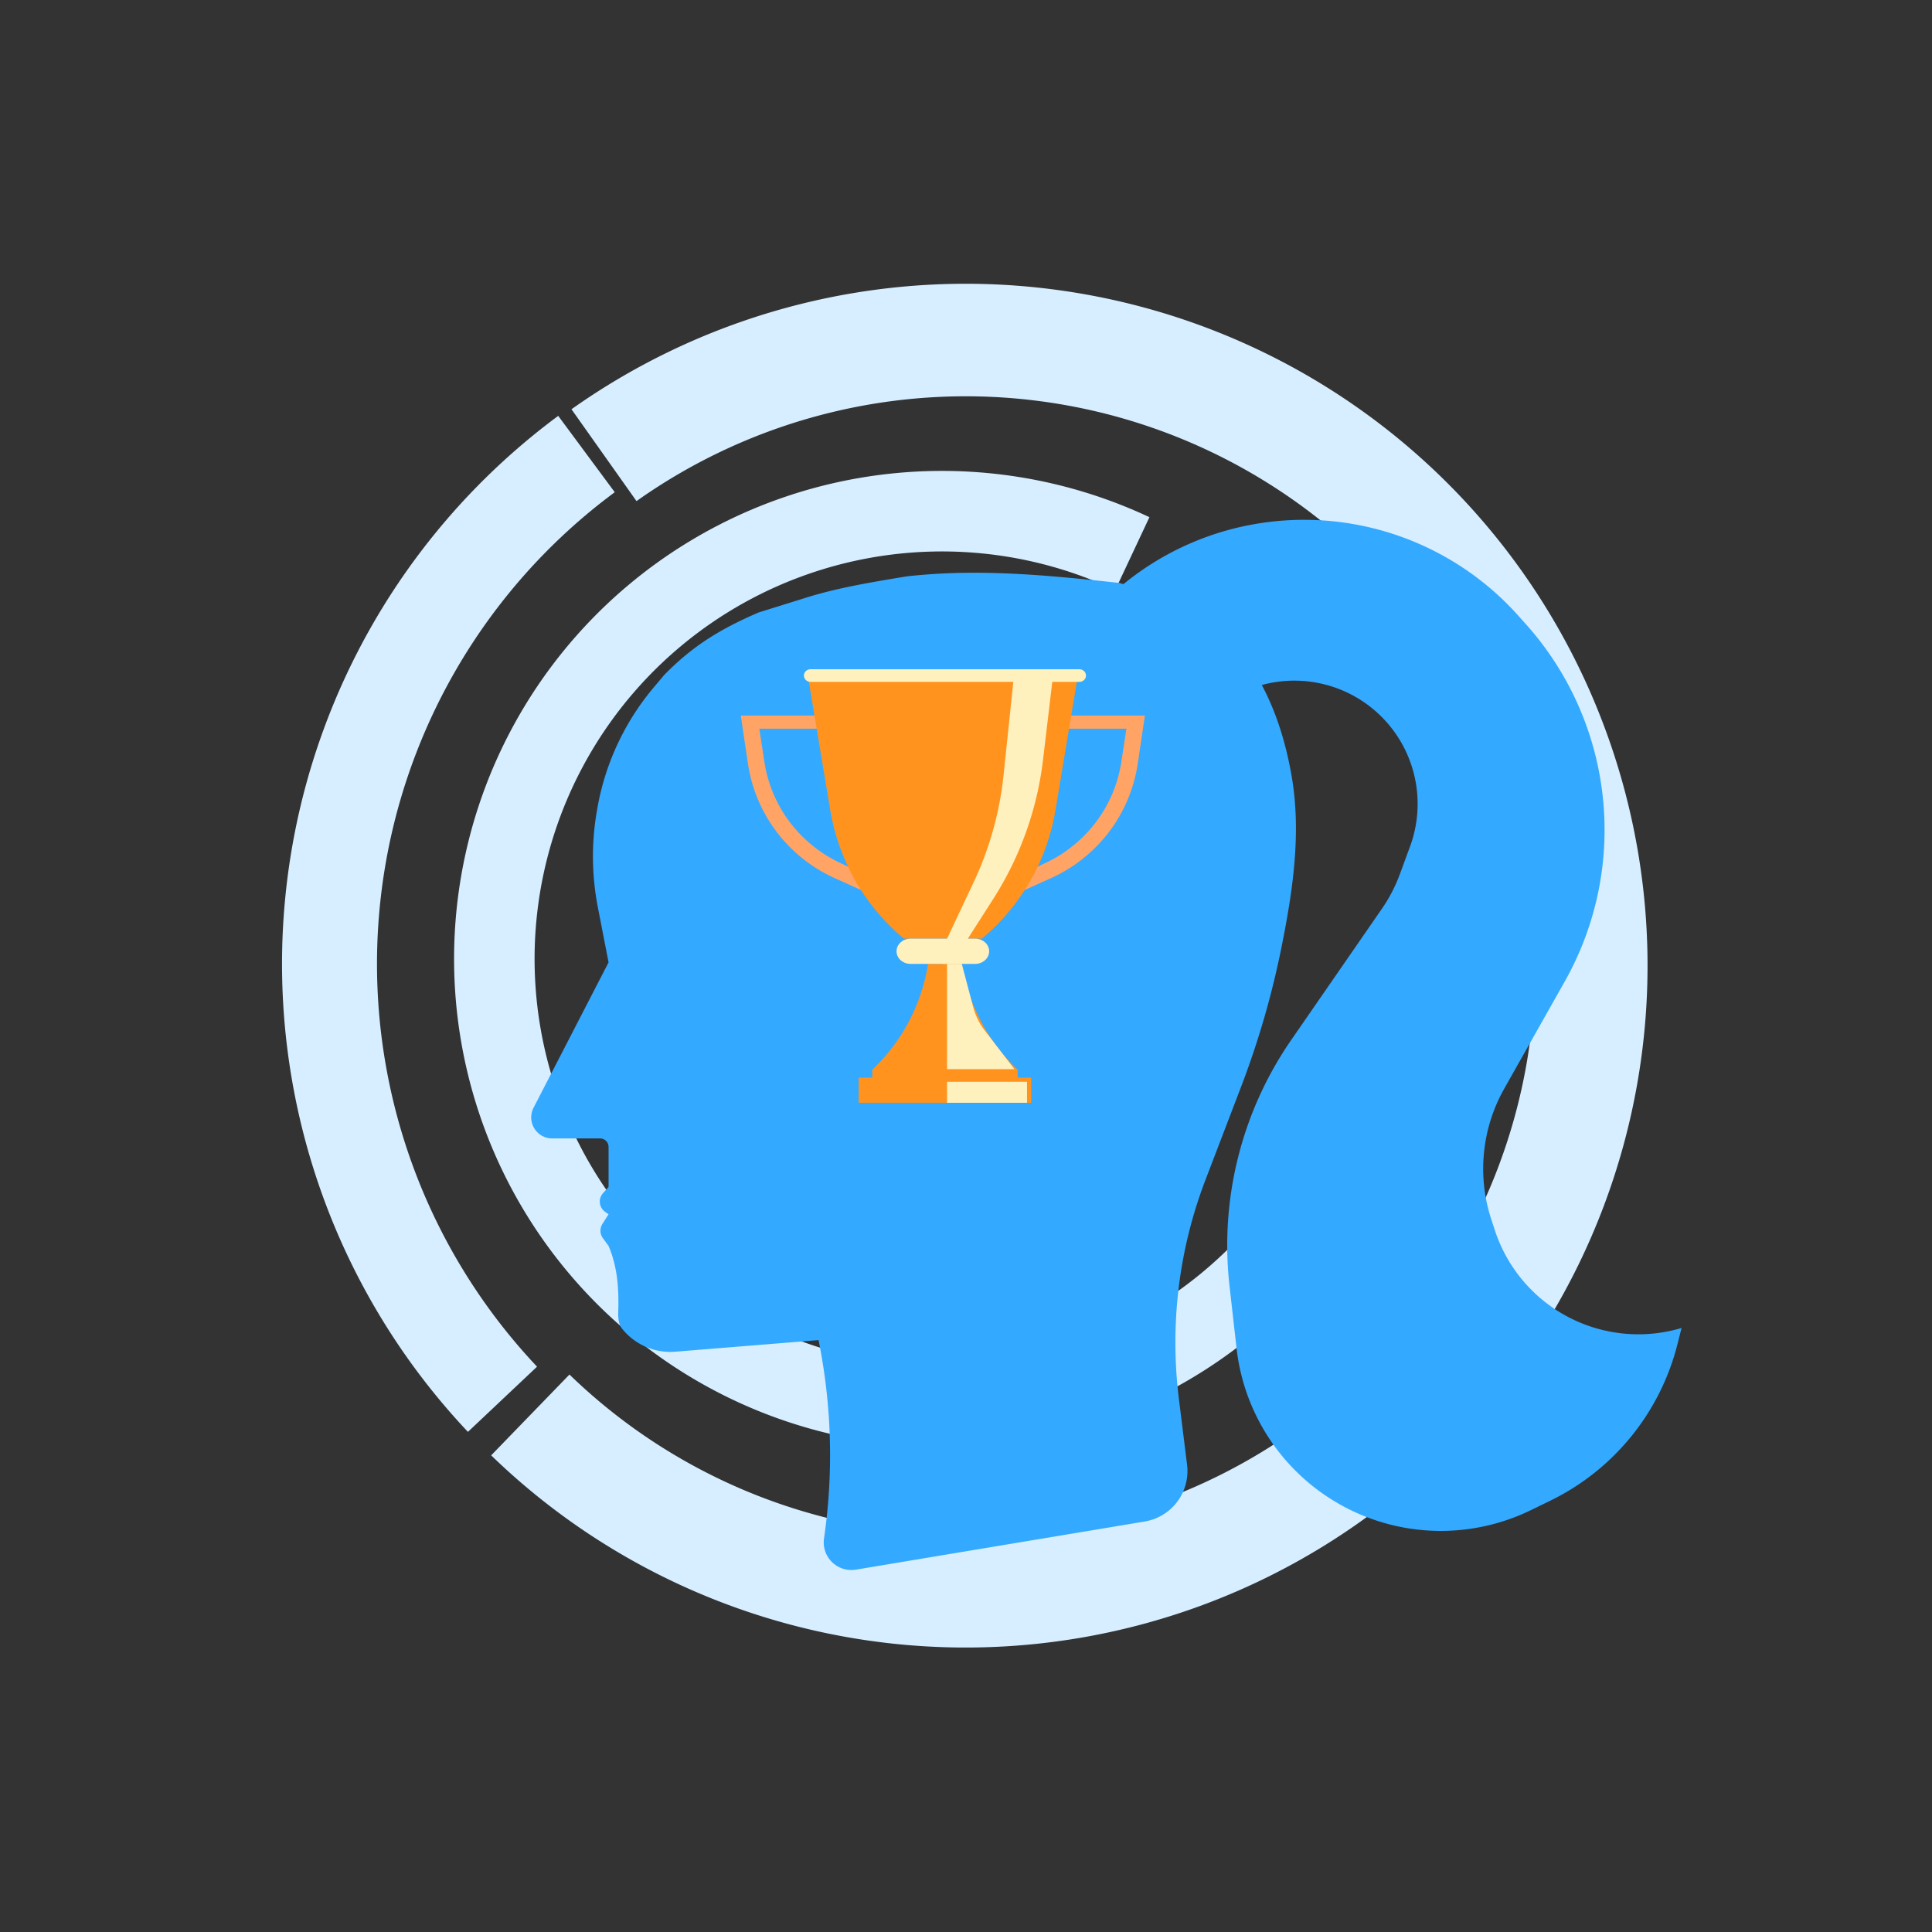
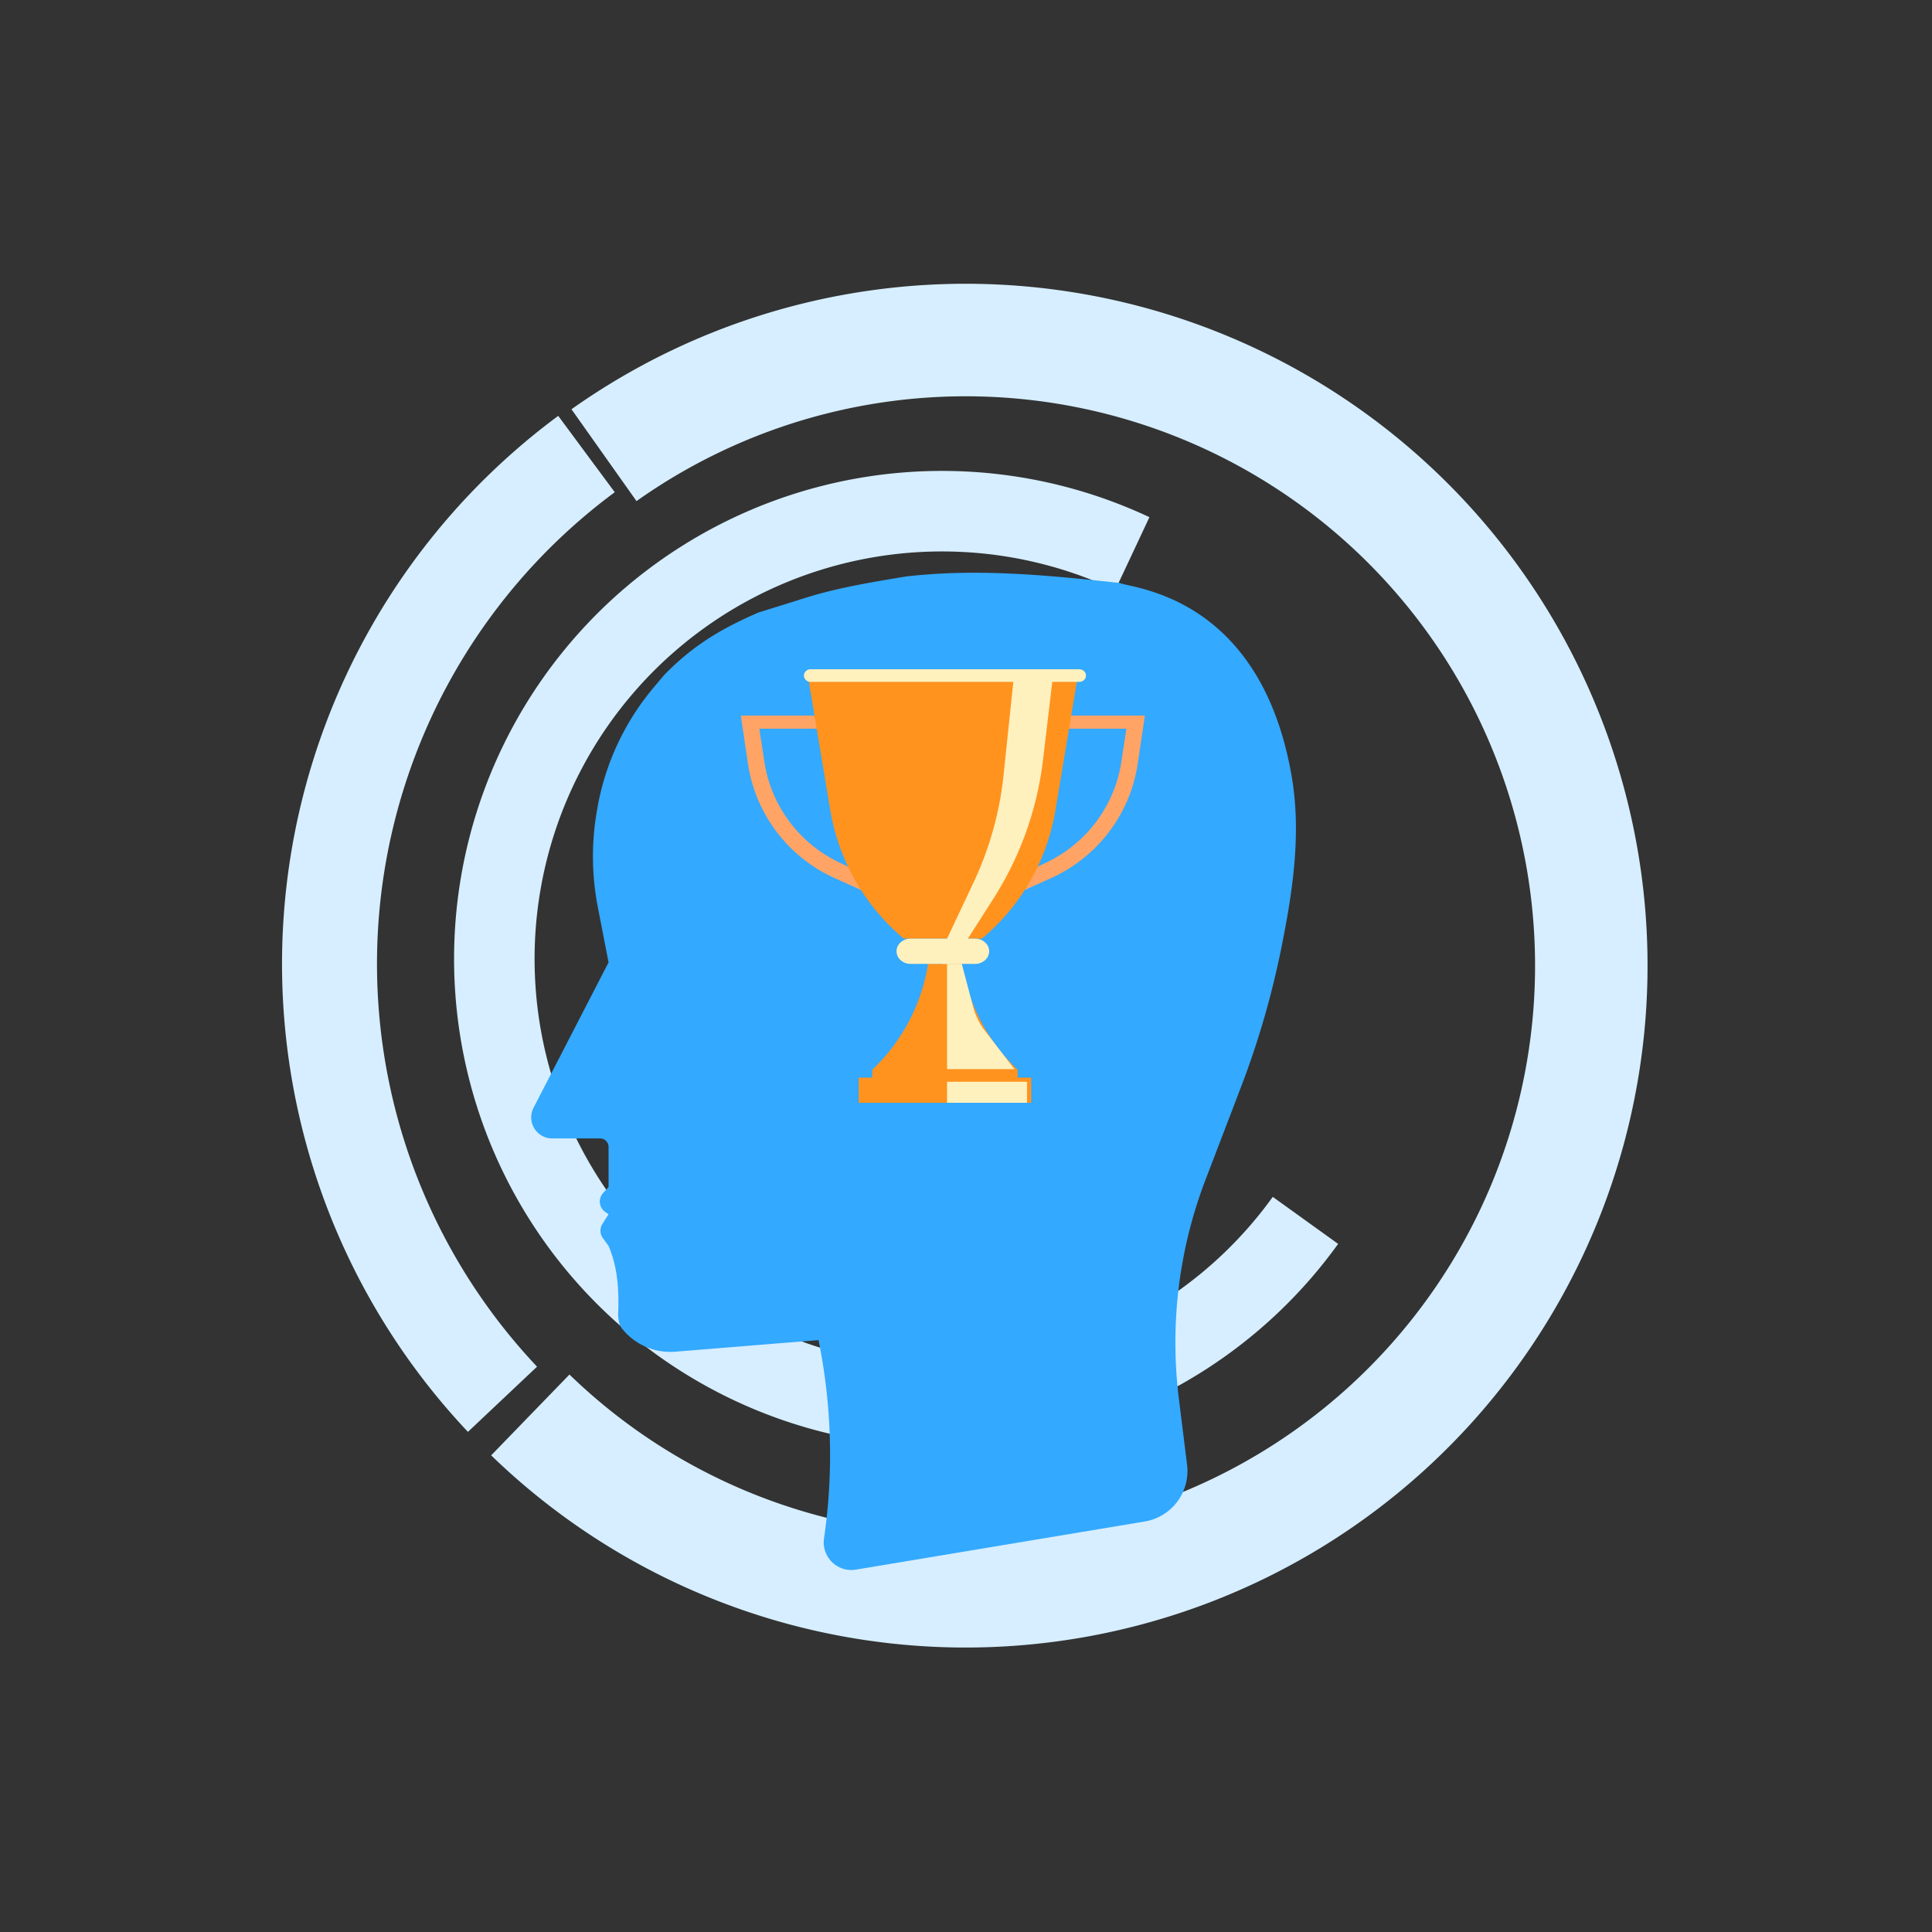
<svg xmlns="http://www.w3.org/2000/svg" fill="none" viewBox="0 0 459 459">
  <rect x="0" y="0" width="459" height="459" fill="#333333" stroke="none" />
  <defs />
  <path fill="#D6EEFF" d="M135.77 97.23a162 162 0 11-19.08 248.53l18.6-19.2a135.27 135.27 0 1015.93-207.51l-15.45-21.82z" />
  <path fill="#D6EEFF" d="M317.91 295.52a115.93 115.93 0 11-44.83-172.65l-8.13 17.32a96.8 96.8 0 1037.43 144.16l15.53 11.17z" />
  <path fill="#D6EEFF" d="M111.17 340.18A162 162 0 01132.62 98.8l13.43 18.14a139.41 139.41 0 00-18.46 207.75l-16.42 15.49z" />
  <path fill="#33A9FF" d="M306.87 184.41c2.34 13.55.26 27.38-2.46 40.85a206.64 206.64 0 01-9.56 32.95l-8.47 22.14a108.04 108.04 0 00-6.3 52l1.94 15.62a12.15 12.15 0 01-10.04 13.5l-68.63 11.44a6.57 6.57 0 01-7.58-7.43 137.4 137.4 0 00-1.23-46.75l-.07-.35-34.03 2.75c-4.86.4-9.6-1.66-12.65-5.47-.77-.97-.97-2.43-.91-4.06.18-5.38-.18-10.65-2.3-15.6l-1.35-1.85a3 3 0 01-.11-3.37l1.46-2.3-.79-.55a3 3 0 01-.53-4.46l1.32-1.47v-9.53a2 2 0 00-2-2H131.2a5 5 0 01-4.44-7.29l17.82-34.54-2.55-13.12a63.07 63.07 0 01-.3-22.4l.1-.6a60.89 60.89 0 0113.56-29.3l2.39-2.84c6.72-6.88 13.22-10.88 22.42-14.86l11.44-3.57c7.59-2.36 15.51-3.64 23.36-4.95.72-.12 2.53-.3 4.9-.49 15.35-1.22 30.8.33 46.1 1.99 3.09 1.34 33.45 3.02 40.87 45.91z" />
-   <path fill="#33A9FF" d="M362.61 148.4l-1.98-2.22a68.26 68.26 0 00-62.53-21.67A67.54 67.54 0 00245.5 170c-7.36 18.58 18.09 32.17 29.43 15.71l7.06-10.24a18.2 18.2 0 012.29-2.71l2.81-2.75a29.28 29.28 0 0147.92 31.05l-2.39 6.5a37.01 37.01 0 01-4.3 8.32l-21.54 31.17a85.81 85.81 0 00-14.68 58.4l1.68 14.88a48.84 48.84 0 0069.92 38.45l4.6-2.24a56.82 56.82 0 0030.2-37.09l1-3.95a35.88 35.88 0 01-44.36-23.23l-.85-2.59a38.67 38.67 0 013.07-31.01l14.4-25.52a73.26 73.26 0 00-9.15-84.76z" />
  <path fill="#FFA465" d="M272 170h-18.82v3.12h14.43l-1.2 7.85a31.7 31.7 0 01-6.9 15.43 32 32 0 01-10.75 8.43l-5.3 2.56L240 213l9.68-4.37a35.82 35.82 0 0012.86-9.8c4.14-5 6.82-11.03 7.77-17.43L272 170zM176 170h18.82v3.12H180.4l1.2 7.85a31.7 31.7 0 006.9 15.43 32 32 0 0010.75 8.43l5.3 2.56L208 213l-9.68-4.37a35.82 35.82 0 01-12.86-9.8 35.48 35.48 0 01-7.77-17.43L176 170z" />
  <path fill="#FF931E" d="M224 262v-33h4.52a44.12 44.12 0 0012.9 24.8l.35.34v1.89H245V262h-21z" />
  <path fill="#FFF1BE" d="M224 254v-25h4.5l2.71 10.26a15.7 15.7 0 002.73 5.55L241 254h-17z" />
  <path fill="#FF931E" d="M225 262v-33h-4.52a44.12 44.12 0 01-12.9 24.8l-.35.34v1.89H204V262h21zM197.25 192.49L192 161h64l-5.25 31.49a50.65 50.65 0 01-17.31 30.38l-.16.13h-18.56l-.16-.13a50.65 50.65 0 01-17.3-30.38z" />
  <path fill="#FFF1BE" d="M191 160.5c0-.83.7-1.5 1.58-1.5h63.84c.87 0 1.58.67 1.58 1.5s-.7 1.5-1.58 1.5h-63.84c-.87 0-1.58-.67-1.58-1.5zM213 226c0-1.66 1.5-3 3.36-3h15.28c1.86 0 3.36 1.34 3.36 3s-1.5 3-3.36 3h-15.28c-1.86 0-3.36-1.34-3.36-3zM238.43 184.1l2.31-22.1H250l-2.19 18.43a78.56 78.56 0 01-11.8 33.08l-6.07 9.49H225l6.35-13.47a78.92 78.92 0 007.08-25.44zM225 257h19v5h-19v-5z" />
</svg>